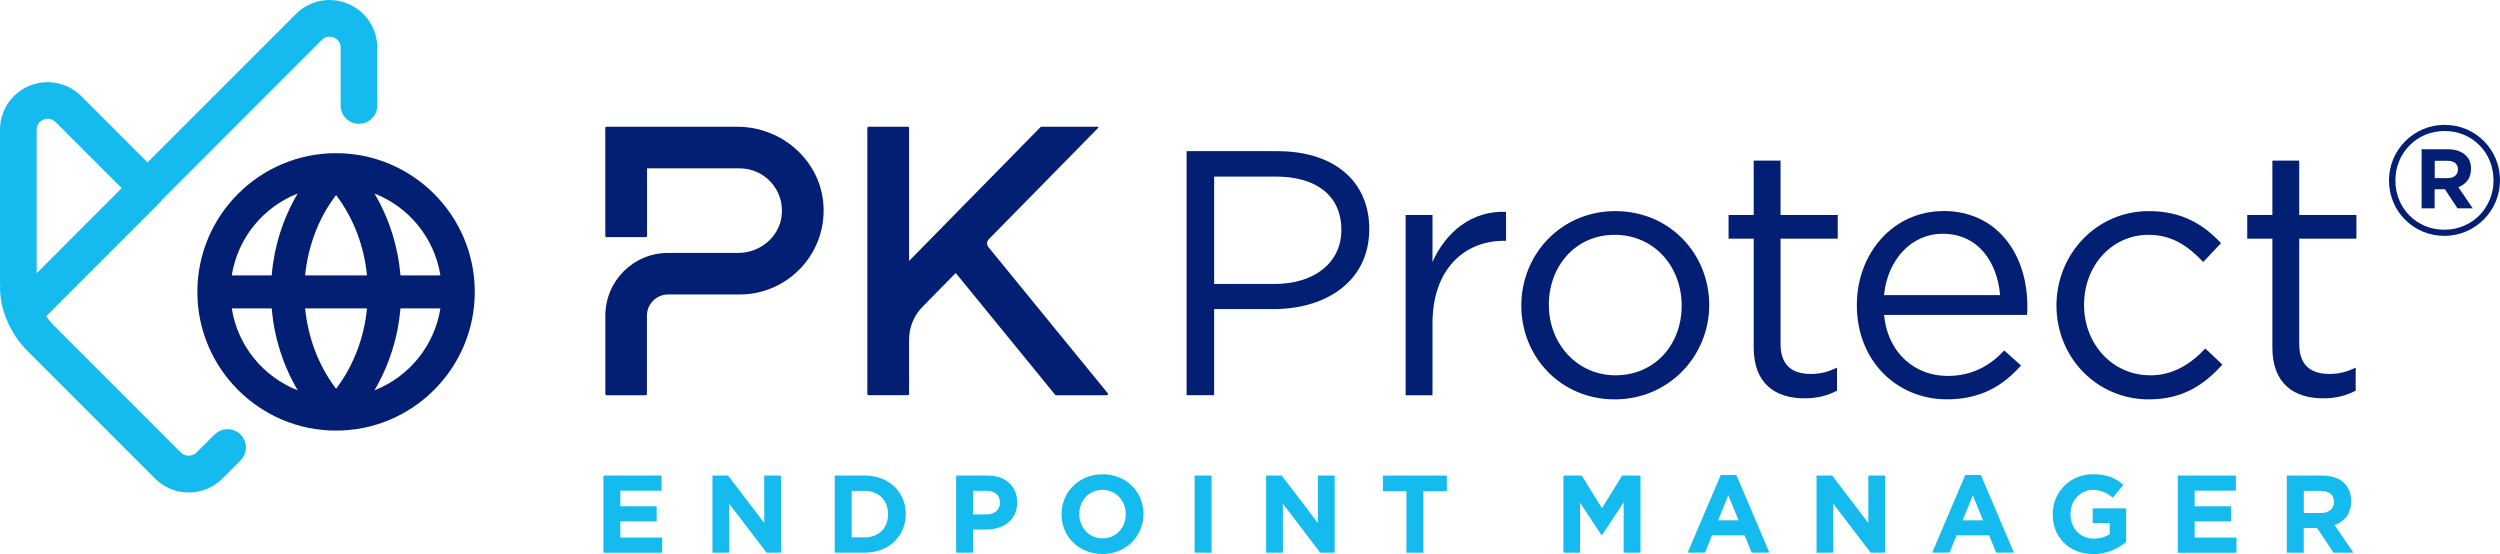
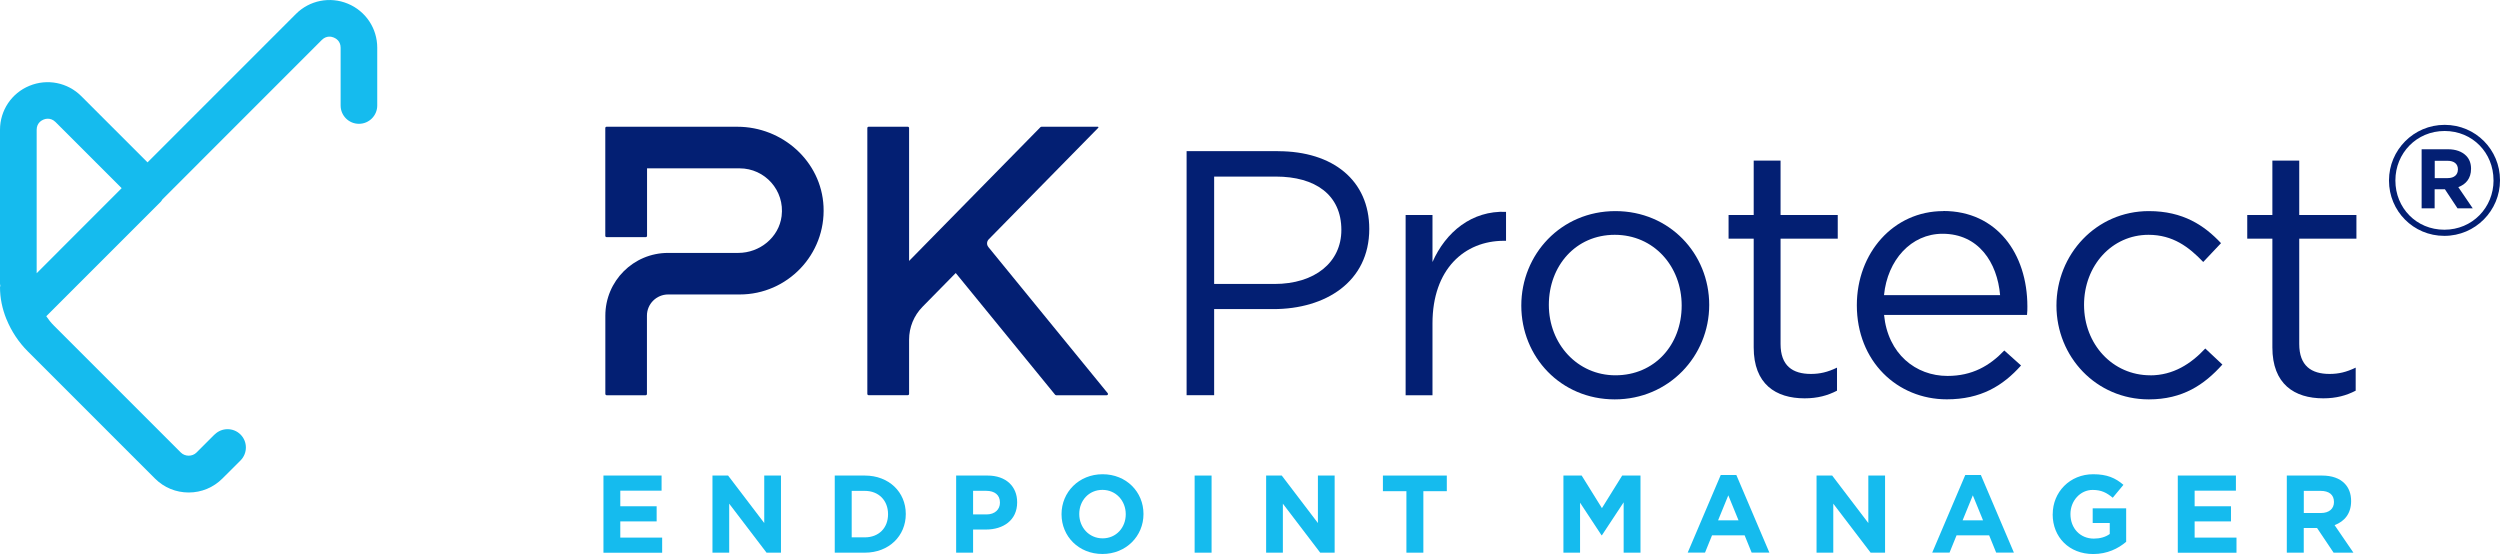
<svg xmlns="http://www.w3.org/2000/svg" id="b" viewBox="0 0 476.55 105.6">
  <defs>
    <style>.d{fill:none;}.e{fill:#031f73;}.f{fill:#15bbee;}</style>
  </defs>
  <g id="c">
    <g>
      <g>
        <path class="f" d="m115.02,90.65h11.09v2.88h-7.87v2.98h6.93v2.88h-6.93v3.09h7.98v2.88h-11.19v-14.7Z" />
        <path class="f" d="m135.81,90.65h2.98l6.89,9.05v-9.05h3.19v14.7h-2.75l-7.12-9.34v9.34h-3.19v-14.7Z" />
        <path class="f" d="m159.12,90.65h5.73c4.62,0,7.81,3.17,7.81,7.31v.04c0,4.14-3.19,7.35-7.81,7.35h-5.73v-14.7Zm3.23,2.92v8.86h2.5c2.65,0,4.43-1.78,4.43-4.39v-.04c0-2.6-1.78-4.43-4.43-4.43h-2.5Z" />
        <path class="f" d="m182.26,90.65h6c3.51,0,5.63,2.08,5.63,5.08v.04c0,3.4-2.65,5.17-5.94,5.17h-2.46v4.41h-3.23v-14.7Zm5.79,7.41c1.62,0,2.56-.97,2.56-2.23v-.04c0-1.45-1.01-2.23-2.62-2.23h-2.5v4.49h2.56Z" />
        <path class="f" d="m202.35,98.04v-.04c0-4.18,3.3-7.6,7.83-7.6s7.79,3.38,7.79,7.56v.04c0,4.18-3.3,7.6-7.83,7.6s-7.79-3.38-7.79-7.56Zm12.24,0v-.04c0-2.52-1.85-4.62-4.45-4.62s-4.41,2.06-4.41,4.58v.04c0,2.52,1.85,4.62,4.45,4.62s4.41-2.06,4.41-4.58Z" />
        <path class="f" d="m227.72,90.65h3.23v14.7h-3.23v-14.7Z" />
        <path class="f" d="m241.35,90.65h2.98l6.89,9.05v-9.05h3.19v14.7h-2.75l-7.12-9.34v9.34h-3.19v-14.7Z" />
        <path class="f" d="m268.08,93.63h-4.47v-2.98h12.18v2.98h-4.47v11.72h-3.23v-11.72Z" />
        <path class="f" d="m298.01,90.65h3.49l3.86,6.21,3.86-6.21h3.49v14.7h-3.21v-9.6l-4.14,6.28h-.08l-4.09-6.21v9.53h-3.17v-14.7Z" />
        <path class="f" d="m328,90.54h2.98l6.3,14.8h-3.38l-1.34-3.3h-6.21l-1.34,3.3h-3.3l6.3-14.8Zm3.4,8.65l-1.95-4.77-1.95,4.77h3.91Z" />
        <path class="f" d="m346.27,90.65h2.98l6.89,9.05v-9.05h3.19v14.7h-2.75l-7.12-9.34v9.34h-3.19v-14.7Z" />
        <path class="f" d="m374.61,90.54h2.98l6.3,14.8h-3.38l-1.34-3.3h-6.21l-1.34,3.3h-3.3l6.3-14.8Zm3.4,8.65l-1.95-4.77-1.95,4.77h3.91Z" />
        <path class="f" d="m391.29,98.04v-.04c0-4.18,3.25-7.6,7.71-7.6,2.65,0,4.24.71,5.77,2.02l-2.04,2.46c-1.13-.94-2.14-1.49-3.84-1.49-2.35,0-4.22,2.08-4.22,4.58v.04c0,2.69,1.85,4.66,4.45,4.66,1.18,0,2.23-.29,3.04-.88v-2.1h-3.25v-2.79h6.38v6.38c-1.51,1.28-3.59,2.33-6.28,2.33-4.58,0-7.73-3.21-7.73-7.56Z" />
        <path class="f" d="m415.12,90.65h11.09v2.88h-7.87v2.98h6.93v2.88h-6.93v3.09h7.98v2.88h-11.19v-14.7Z" />
        <path class="f" d="m435.91,90.65h6.72c1.87,0,3.32.52,4.28,1.49.82.82,1.26,1.97,1.26,3.36v.04c0,2.37-1.28,3.86-3.15,4.56l3.59,5.25h-3.78l-3.15-4.7h-2.54v4.7h-3.23v-14.7Zm6.51,7.14c1.58,0,2.48-.84,2.48-2.08v-.04c0-1.39-.97-2.1-2.54-2.1h-3.21v4.22h3.28Z" />
      </g>
      <g>
        <path class="d" d="m370.3,44.56c-5.98,0-10.5,4.98-11.16,11.7h22.13c-.53-6.25-4.12-11.7-10.97-11.7Z" />
        <path class="d" d="m71.37,74.4c6.56-2.57,11.43-8.46,12.56-15.61h-7.61c-.46,5.45-2.12,10.79-4.96,15.61Z" />
        <path class="d" d="m307.8,44.76c-7.44,0-12.56,5.91-12.56,13.36s5.45,13.42,12.69,13.42,12.63-5.91,12.63-13.29-5.52-13.49-12.76-13.49Z" />
        <path class="d" d="m243.21,33.66h-11.76v20.47h11.5c7.71,0,12.76-4.12,12.76-10.3,0-6.71-4.98-10.17-12.49-10.17Z" />
        <path class="d" d="m56.74,36.89c-6.56,2.57-11.43,8.47-12.56,15.61h7.61c.46-5.45,2.12-10.79,4.95-15.61Z" />
-         <path class="d" d="m44.18,58.79c1.13,7.14,6.01,13.04,12.57,15.61-2.83-4.81-4.5-10.16-4.96-15.61h-7.61Z" />
        <path class="d" d="m64.06,74.11c3.44-4.53,5.35-9.86,5.9-15.32h-11.8c.55,5.46,2.46,10.79,5.9,15.32Z" />
        <path class="d" d="m58.16,52.5h11.8c-.55-5.46-2.46-10.8-5.9-15.32-3.44,4.53-5.35,9.86-5.9,15.32Z" />
        <path class="d" d="m71.38,36.89c2.83,4.81,4.5,10.16,4.95,15.61h7.61c-1.13-7.14-6.01-13.04-12.56-15.61Z" />
        <path class="d" d="m466.52,30.64h-2.43v3.3h2.48c1.26,0,1.93-.67,1.93-1.61v-.06c0-1.08-.76-1.64-1.99-1.64Z" />
        <path class="d" d="m466,24.97c-5.35,0-9.38,4.24-9.38,9.41v.06c0,5.18,4.01,9.35,9.33,9.35s9.38-4.24,9.38-9.41v-.05c0-5.18-4-9.36-9.32-9.36Zm2.45,14.74l-2.4-3.63h-1.96v3.63h-2.48v-11.26h5c1.52,0,2.69.44,3.48,1.23.61.62.94,1.46.94,2.46v.05c0,1.82-1,2.96-2.43,3.48l2.75,4.04h-2.9Z" />
        <path class="d" d="m10.57,23.26c-.49-.48-1-.62-1.44-.62-.36,0-.67.1-.85.17-.39.16-1.29.67-1.29,1.94v27.34l16.2-16.2-12.62-12.62Z" />
        <path class="f" d="m40.9,82.82l-3.45,3.45c-.79.79-2.17.79-2.97,0l-24.23-24.23c-.53-.53-1.01-1.13-1.43-1.76l21.86-21.86c.12-.12.18-.28.28-.41L61.35,7.61c.9-.89,1.9-.62,2.29-.45.39.16,1.29.67,1.29,1.93v11.02c0,1.93,1.56,3.49,3.49,3.49s3.49-1.56,3.49-3.49v-11.02c0-3.69-2.2-6.98-5.61-8.39-3.41-1.41-7.3-.64-9.9,1.97l-28.28,28.28-12.62-12.62c-2.61-2.61-6.49-3.38-9.9-1.97C2.2,17.76,0,21.05,0,24.74v29.32c0,.14.04.27.06.41,0,.1-.06.19-.06.29,0,2.04.42,4.09,1.23,6.09,0,0,.01.02.02.03.92,2.26,2.32,4.38,4.06,6.11l24.23,24.23c1.72,1.72,4,2.66,6.43,2.66s4.71-.95,6.42-2.66l3.46-3.45c1.36-1.37,1.36-3.58,0-4.94-1.36-1.36-3.58-1.36-4.94,0ZM6.99,24.74c0-1.27.91-1.78,1.29-1.94.18-.08.48-.17.85-.17.43,0,.95.14,1.44.62l12.62,12.62L6.99,52.08v-27.34Z" />
-         <path class="e" d="m64.06,29.2c-14.58,0-26.44,11.86-26.44,26.44s11.86,26.44,26.44,26.44,26.44-11.86,26.44-26.44-11.86-26.44-26.44-26.44Zm-7.32,7.69c-2.83,4.81-4.5,10.16-4.95,15.61h-7.61c1.13-7.14,6.01-13.04,12.56-15.61Zm-12.56,21.9h7.61c.46,5.45,2.12,10.79,4.96,15.61-6.56-2.57-11.44-8.46-12.57-15.61Zm19.88,15.32c-3.44-4.53-5.34-9.86-5.9-15.32h11.8c-.55,5.46-2.46,10.79-5.9,15.32Zm-5.9-21.61c.55-5.46,2.46-10.8,5.9-15.32,3.44,4.53,5.35,9.86,5.9,15.32h-11.8Zm13.22,21.9c2.83-4.81,4.5-10.16,4.96-15.61h7.61c-1.13,7.14-6.01,13.04-12.56,15.61Zm4.96-21.9c-.46-5.45-2.12-10.79-4.95-15.61,6.56,2.57,11.43,8.47,12.56,15.61h-7.61Z" />
        <path class="e" d="m243.6,28.81h-17.41v46.52h5.25v-16.41h11.3c9.9,0,18.27-5.18,18.27-15.28,0-9.24-6.91-14.82-17.41-14.82Zm-.66,25.32h-11.5v-20.47h11.76c7.51,0,12.49,3.46,12.49,10.17,0,6.18-5.05,10.3-12.76,10.3Z" />
        <path class="e" d="m273.06,49.95v-8.97h-5.12v34.36h5.12v-13.69c0-10.37,6.11-15.75,13.62-15.75h.4v-5.52c-6.51-.27-11.5,3.85-14.02,9.57Z" />
        <path class="e" d="m307.93,40.24c-10.37,0-17.94,8.24-17.94,18.01s7.51,17.88,17.81,17.88,18.01-8.24,18.01-18.01-7.58-17.88-17.88-17.88Zm0,31.3c-7.24,0-12.69-5.98-12.69-13.42s5.12-13.36,12.56-13.36,12.76,5.98,12.76,13.49-5.18,13.29-12.63,13.29Z" />
        <path class="e" d="m339.41,30.61h-5.12v10.37h-4.79v4.52h4.79v20.73c0,6.98,4.19,9.7,9.7,9.7,2.46,0,4.39-.53,6.18-1.46v-4.39c-1.79.86-3.26,1.2-4.98,1.2-3.46,0-5.78-1.53-5.78-5.71v-20.07h10.9v-4.52h-10.9v-10.37Z" />
        <path class="e" d="m370.43,40.24c-9.5,0-16.48,7.97-16.48,17.94,0,10.7,7.71,17.94,17.15,17.94,6.51,0,10.7-2.59,14.15-6.45l-3.19-2.86c-2.79,2.92-6.11,4.85-10.83,4.85-6.05,0-11.36-4.19-12.09-11.63h27.25c.07-.6.07-1.13.07-1.6,0-10.1-5.85-18.21-16.02-18.21Zm-11.3,16.02c.66-6.71,5.18-11.7,11.16-11.7,6.85,0,10.43,5.45,10.97,11.7h-22.13Z" />
        <path class="e" d="m409.89,71.54c-7.18,0-12.63-5.91-12.63-13.42s5.32-13.36,12.29-13.36c4.65,0,7.71,2.33,10.43,5.18l3.39-3.59c-3.19-3.39-7.24-6.11-13.76-6.11-10.03,0-17.61,8.24-17.61,18.01s7.58,17.88,17.61,17.88c6.45,0,10.57-2.79,14.02-6.64l-3.26-3.06c-2.72,2.92-6.11,5.12-10.5,5.12Z" />
        <path class="e" d="m438.28,30.61h-5.12v10.37h-4.79v4.52h4.79v20.73c0,6.98,4.19,9.7,9.7,9.7,2.46,0,4.39-.53,6.18-1.46v-4.39c-1.79.86-3.26,1.2-4.98,1.2-3.46,0-5.78-1.53-5.78-5.71v-20.07h10.9v-4.52h-10.9v-10.37Z" />
        <path class="e" d="m188.41,47.09c-.37-.44-.33-1.07.06-1.47l20.88-21.26c.07-.07.02-.2-.08-.2h-10.76c-.06.02-.11.05-.17.07l-25.05,25.51v-25.34c0-.13-.11-.24-.24-.24h-7.48c-.13,0-.24.11-.24.24v50.69c0,.13.11.24.24.24h7.48c.13,0,.24-.11.24-.24v-10.33c0-2.37.91-4.6,2.57-6.29l6.32-6.43s17.74,21.73,18.96,23.22c.06.03.11.05.17.08.93,0,7.75,0,9.66,0,.2,0,.31-.23.18-.39l-22.74-27.85Z" />
        <path class="e" d="m140.53,24.16h-24.91c-.13,0-.24.11-.24.24v20.56c0,.13.11.24.24.24h7.48c.13,0,.24-.11.24-.24v-12.87h17.66c4.79,0,8.62,4.2,7.99,9.12-.52,4.06-4.18,7-8.27,7h-13.37c-6.61,0-11.96,5.36-11.96,11.96v14.93c.01.13.12.24.25.24h7.44c.13,0,.24-.11.24-.24v-14.92c-.01-2.23,1.81-4.05,4.04-4.05h13.65c9.08,0,16.42-7.61,15.97-16.79-.42-8.59-7.83-15.18-16.43-15.18Z" />
        <path class="e" d="m471.03,32.19v-.05c0-1-.32-1.84-.94-2.46-.79-.79-1.96-1.23-3.48-1.23h-5v11.26h2.48v-3.63h1.96l2.4,3.63h2.9l-2.75-4.04c1.43-.52,2.43-1.66,2.43-3.48Zm-2.51.15c0,.94-.67,1.61-1.93,1.61h-2.48v-3.3h2.43c1.23,0,1.99.56,1.99,1.64v.06Z" />
        <path class="e" d="m466,23.8c-5.93,0-10.61,4.82-10.61,10.58v.06c0,5.76,4.62,10.52,10.55,10.52s10.61-4.82,10.61-10.58v-.05c0-5.76-4.62-10.53-10.55-10.53Zm9.32,10.58c0,5.18-4.03,9.41-9.38,9.41s-9.33-4.18-9.33-9.35v-.06c0-5.17,4.03-9.41,9.38-9.41s9.32,4.18,9.32,9.36v.05Z" />
      </g>
    </g>
  </g>
</svg>